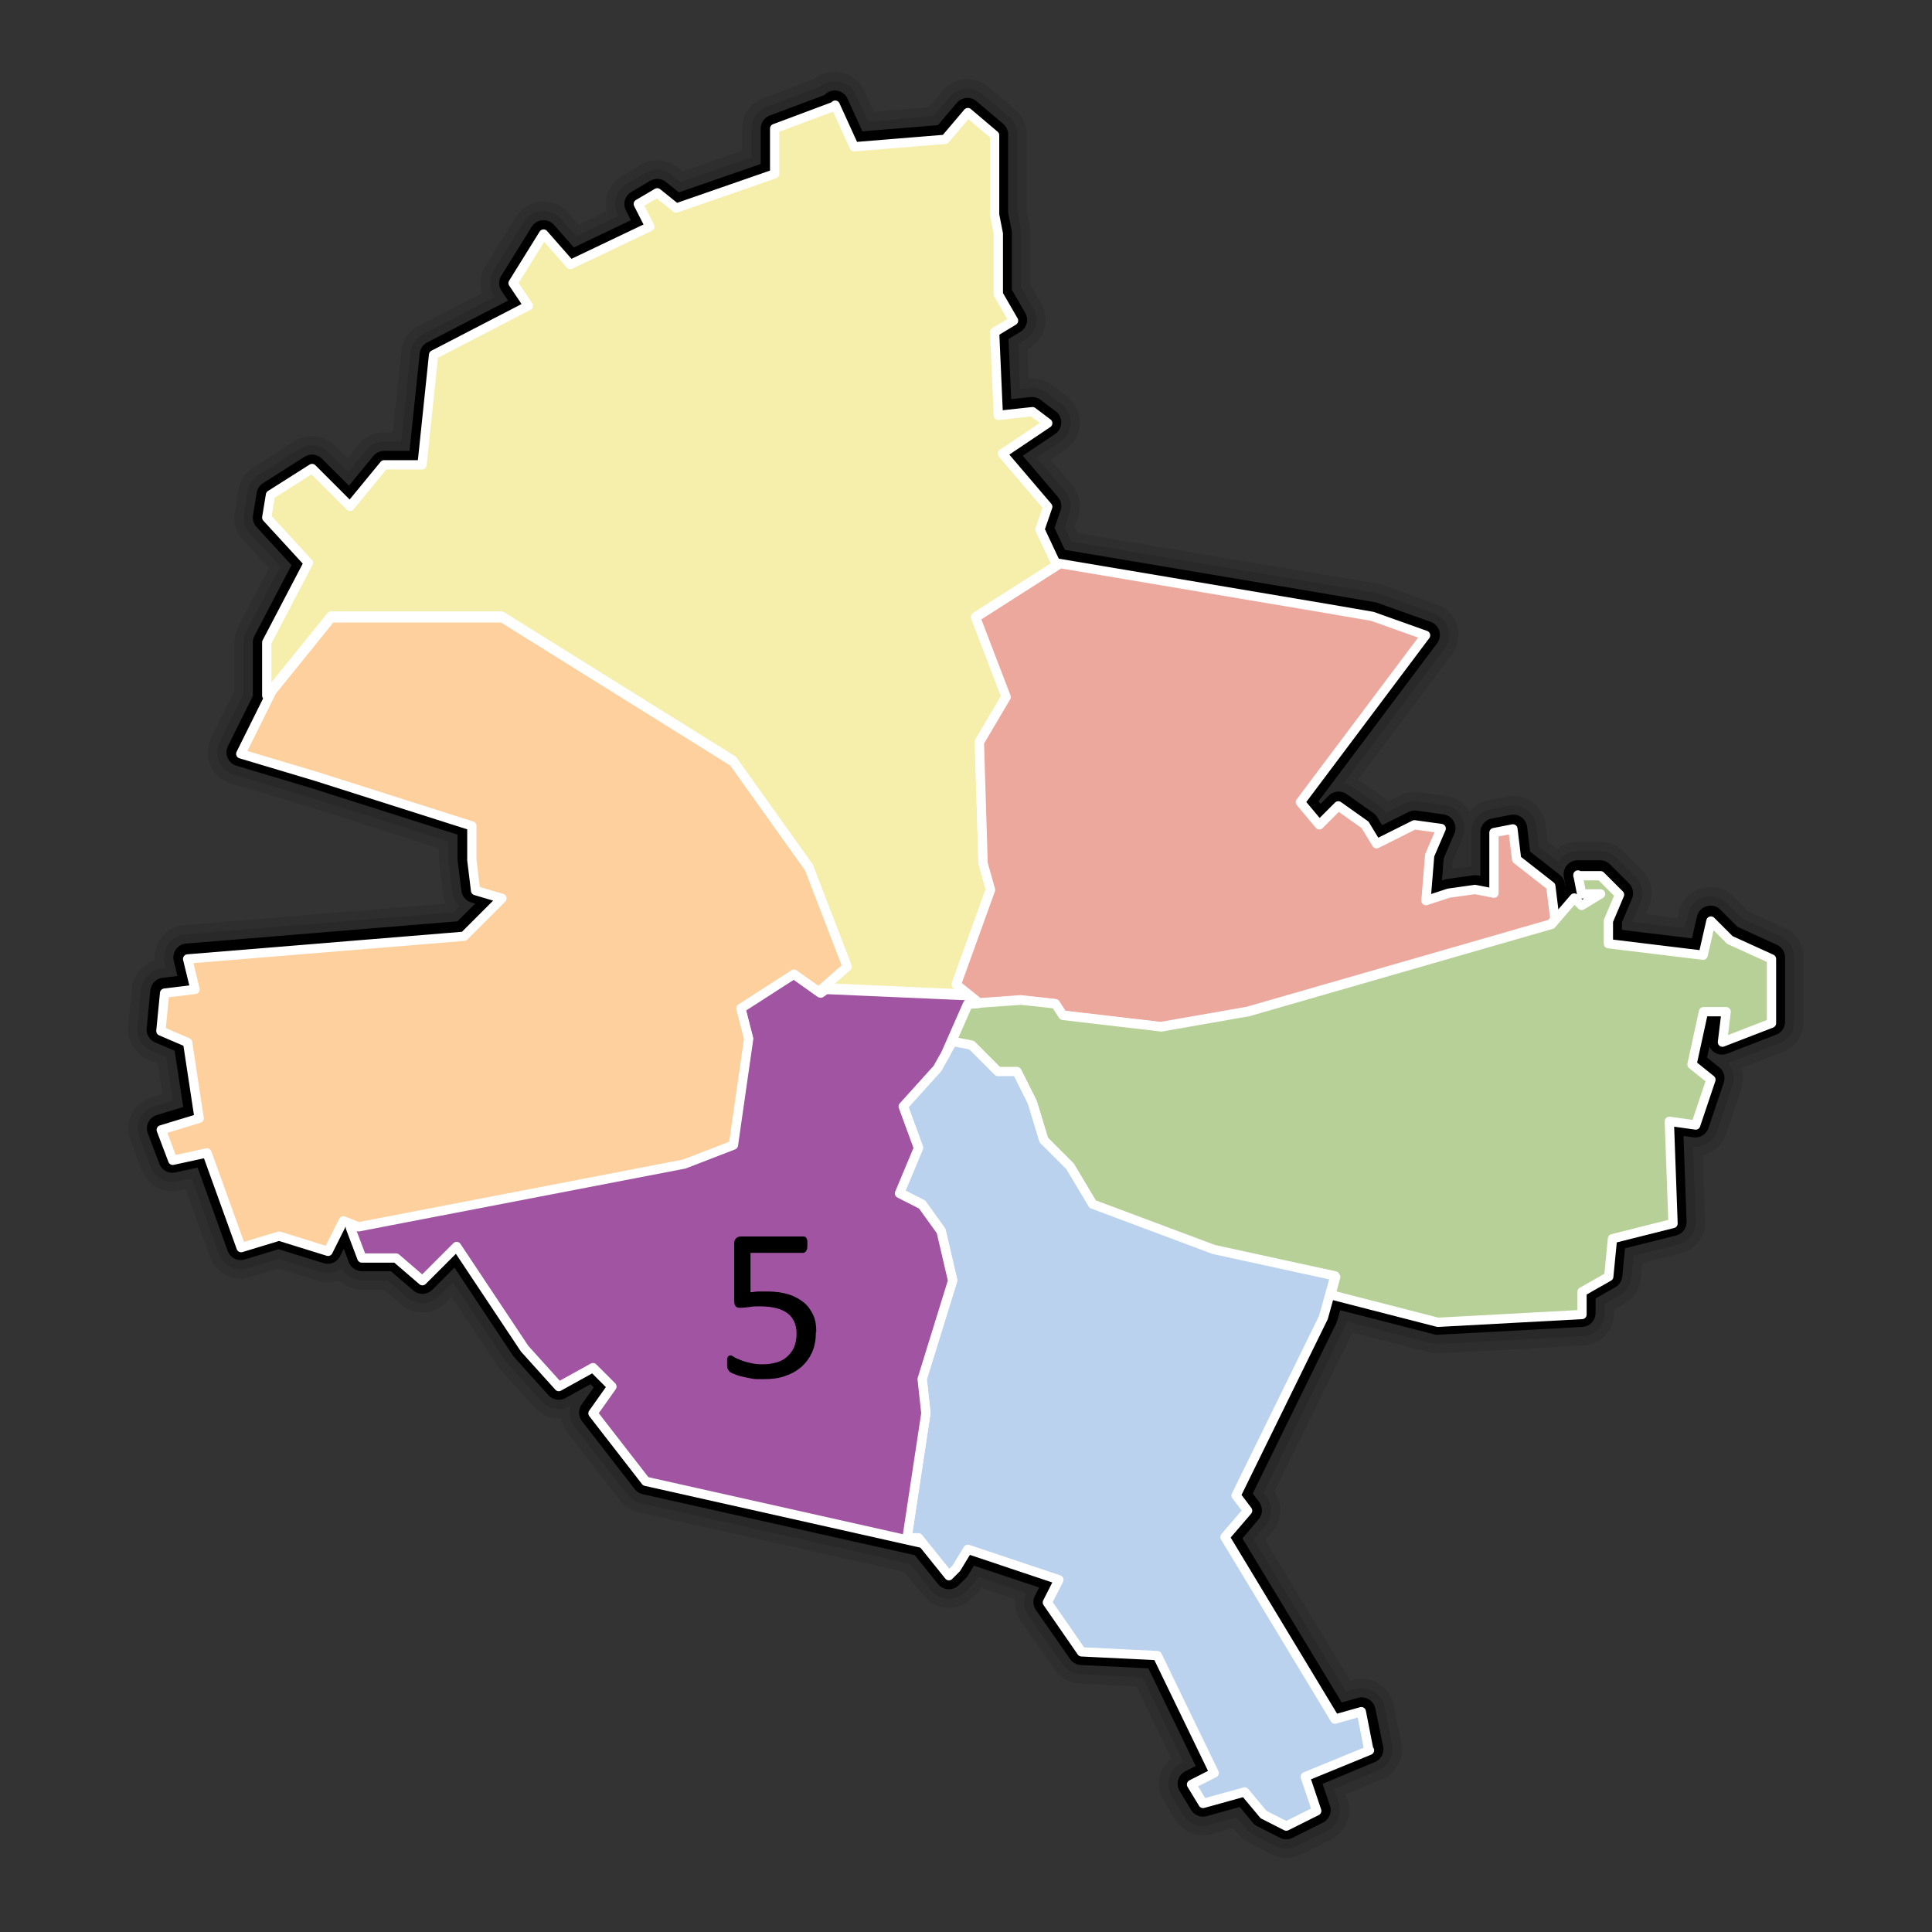
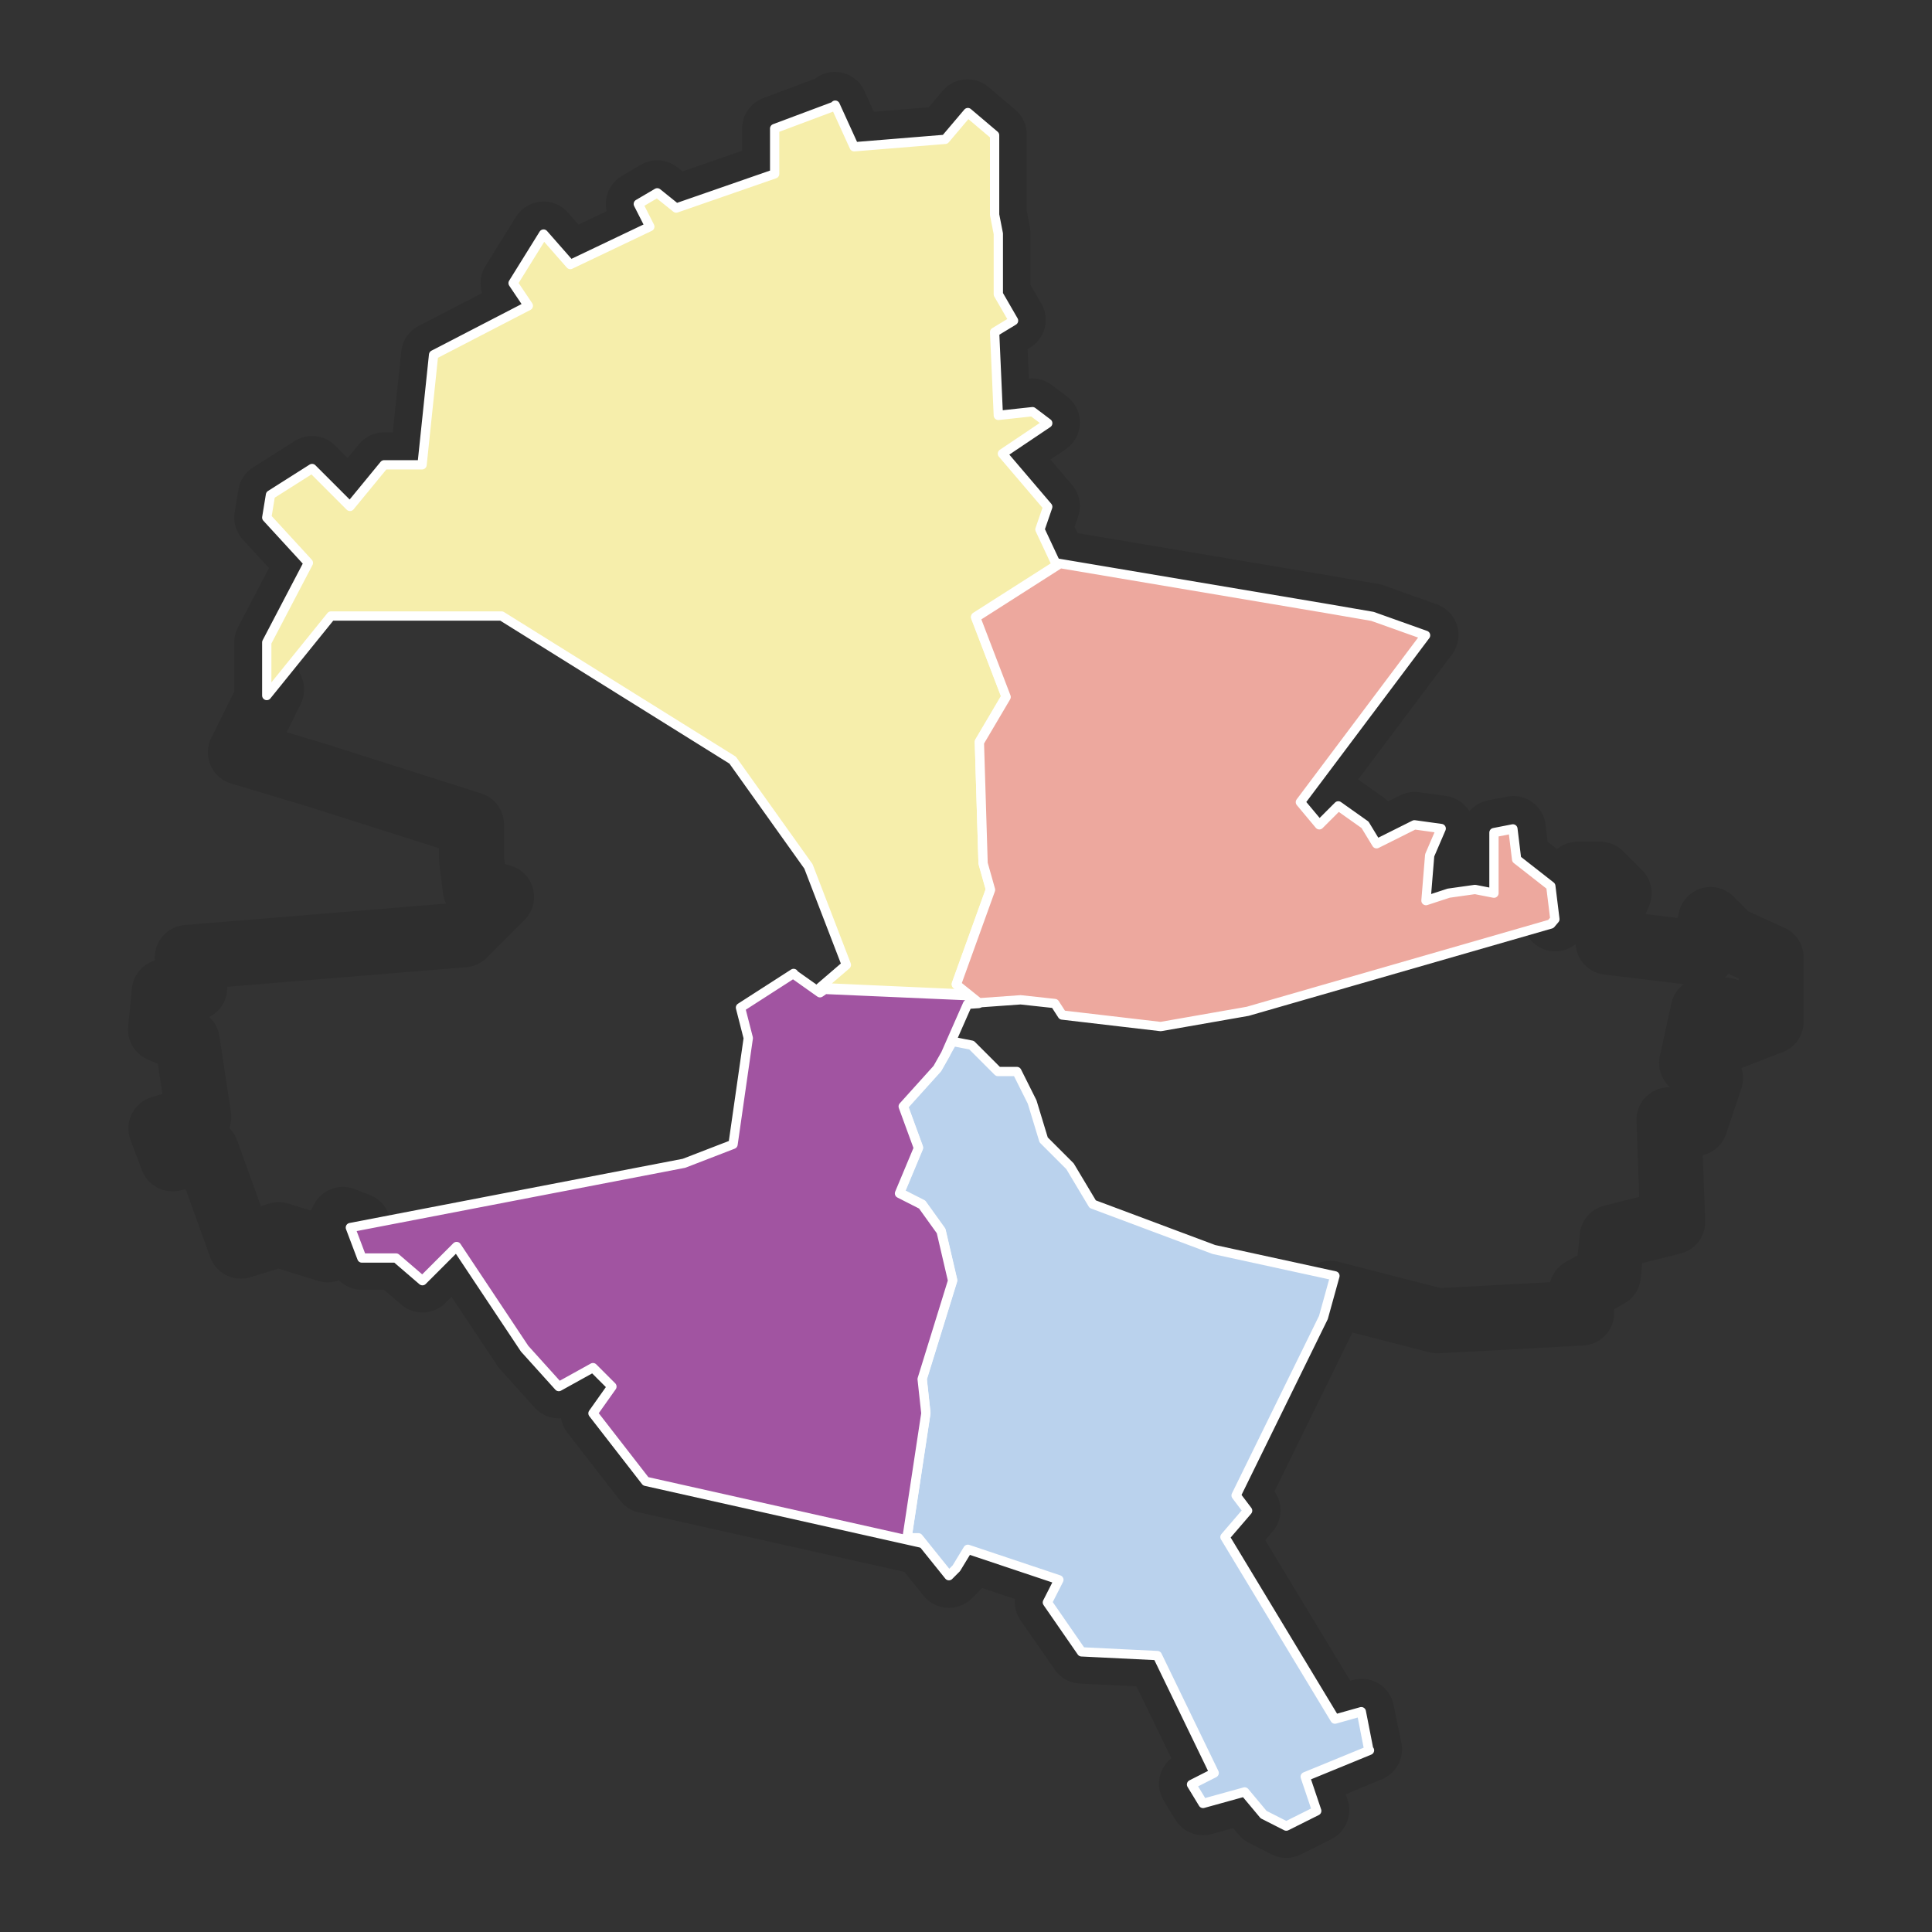
<svg xmlns="http://www.w3.org/2000/svg" xmlns:ns1="http://sodipodi.sourceforge.net/DTD/sodipodi-0.dtd" xmlns:ns2="http://www.inkscape.org/namespaces/inkscape" version="1.1" viewBox="0 0 520 520">
  <rect x="0" y="0" width="520" height="520" fill="#333333" stroke="none" />
  <defs>
    <style>
      .cls-1 {
        stroke-width: 7.5px;
      }

      .cls-1, .cls-2, .cls-3, .cls-4, .cls-5, .cls-6, .cls-7, .cls-8, .cls-9 {
        stroke-linecap: round;
        stroke-linejoin: round;
      }

      .cls-1, .cls-6, .cls-7 {
        fill: none;
        stroke: #000;
      }

      .cls-2 {
        fill: #b7d097;
      }

      .cls-2, .cls-3, .cls-4, .cls-5, .cls-8, .cls-9 {
        stroke: #fff;
        stroke-width: 2.5px;
      }

      .cls-3 {
        fill: #fed09e;
      }

      .cls-4 {
        fill: #bad2ed;
      }

      .cls-5 {
        fill: #f6eeab;
      }

      .cls-6 {
        stroke-width: 12.5px;
      }

      .cls-6, .cls-7 {
        isolation: isolate;
        opacity: .1;
      }

      .cls-7 {
        stroke-width: 17.5px;
      }

      .cls-8 {
        fill: #a154a1;
      }

      .cls-9 {
        fill: #eda89e;
      }
    </style>
  </defs>
  <g>
    <g id="svg8364">
      <ns1:namedview id="namedview12104" bordercolor="#666666" borderopacity="1" gridtolerance="10" guidetolerance="10" ns2:current-layer="svg8364" ns2:cx="28.727428" ns2:cy="229.07701" ns2:pageopacity="0" ns2:pageshadow="2" ns2:window-height="850" ns2:window-width="1600" ns2:window-x="-8" ns2:window-y="-8" ns2:zoom="1.1596154" objecttolerance="10" pagecolor="#ffffff" showgrid="false" />
      <g id="_x3C_defs">
        <ns2:perspective id="perspective12108" ns2:persp3d-origin="260 : 173.33333 : 1" ns2:vp_x="0 : 260 : 1" ns2:vp_y="0 : 1000 : 0" ns2:vp_z="520 : 260 : 1" ns1:type="inkscape:persp3d" />
      </g>
      <path id="path10953" class="cls-7" d="M224.8,28.5l-16.3,6.1v12.2l-26.5,9.2-5.1-4.1-5.1,3,3.1,6.1-21.4,10.2-7.2-8.2-8.2,13.2,4.1,6.1-25.5,13.2-3.1,29.6h-10.2l-9.2,11.2-10.2-10.2-11.2,7.1-1,6.1,11.2,12.2-11.2,21.4v14.3l1.3-1.6-8.4,16.9,20.4,6.1,41.8,13.3v9.2l1,8.2,7.1,2.1-10.2,10.2-74.4,6.1,2,8.2-8.2,1-1,10.2,7.2,3.1,3.1,20.4-10.2,3.1,3.1,8.2,9.2-2,9.2,25.5,10.2-3.1,13.2,4.1,4.1-8.2,4.1,1.6-2.1.4,3.1,8.2h9.2l7.1,6.1,9.2-9.2,18.3,27.5,9.2,10.2,9.2-5.1,5.1,5.1-5.1,7.2,14.2,18.3,74.5,16.7,7.1,8.8,2-2,3.1-5.1,24.5,8.2-3.1,6.1,9.2,13.2,20.4,1,15.3,31.6-6.1,3.1,3.1,5.1,11.2-3.1,5.1,6.1,6.1,3.1,8.2-4.1-3.1-9.2,17.3-7.2-2.1-10.2-7.1,2-29.6-48.9,6.1-7.2-3.1-4.1,23.5-47.9,1.8-6.4,28.8,7.4,38.8-2.1v-6.1l7.2-4.1,1-10.2,16.3-4.1-1-27.5,7.1,1,4.1-12.2-5.1-4.1,3.1-14.2h6.1l-1,8.2,13.2-5.1v-17.3l-11.2-5.1-5.1-5.1-2.1,9.2-25.5-3.1v-6.1l3-7.1-5.1-5.1h-6.1l1,5.1h5.1l-5.1,3.1-2-2-5,5.8-1.1-8.9-9.2-7.2-1-8.2-5.1,1v16.3l-5.1-1-7.1,1-6.1,2,1-12.2,3.1-7.2-7.2-1-10.2,5.1-3.1-5.1-7.2-5.1-5.1,5.1-5.1-6.1,33.7-44.9-14.3-5.1-12.2-2.1-72.4-12.2-.6.4-4.5-9.6,2.1-6.1-12.2-14.3,12.2-8.2-4.1-3.1-9.2,1-1-22.4,5.1-3.1-4.1-7.1v-16.3l-1-5.1v-21.4l-7.2-6.1-6.1,7.2-24.5,2-5.1-11.2Z" />
-       <path id="path10951" class="cls-6" d="M224.8,28.5l-16.3,6.1v12.2l-26.5,9.2-5.1-4.1-5.1,3,3.1,6.1-21.4,10.2-7.2-8.2-8.2,13.2,4.1,6.1-25.5,13.2-3.1,29.6h-10.2l-9.2,11.2-10.2-10.2-11.2,7.1-1,6.1,11.2,12.2-11.2,21.4v14.3l1.3-1.6-8.4,16.9,20.4,6.1,41.8,13.3v9.2l1,8.2,7.1,2.1-10.2,10.2-74.4,6.1,2,8.2-8.2,1-1,10.2,7.2,3.1,3.1,20.4-10.2,3.1,3.1,8.2,9.2-2,9.2,25.5,10.2-3.1,13.2,4.1,4.1-8.2,4.1,1.6-2.1.4,3.1,8.2h9.2l7.1,6.1,9.2-9.2,18.3,27.5,9.2,10.2,9.2-5.1,5.1,5.1-5.1,7.2,14.2,18.3,74.5,16.7,7.1,8.8,2-2,3.1-5.1,24.5,8.2-3.1,6.1,9.2,13.2,20.4,1,15.3,31.6-6.1,3.1,3.1,5.1,11.2-3.1,5.1,6.1,6.1,3.1,8.2-4.1-3.1-9.2,17.3-7.2-2.1-10.2-7.1,2-29.6-48.9,6.1-7.2-3.1-4.1,23.5-47.9,1.8-6.4,28.8,7.4,38.8-2.1v-6.1l7.2-4.1,1-10.2,16.3-4.1-1-27.5,7.1,1,4.1-12.2-5.1-4.1,3.1-14.2h6.1l-1,8.2,13.2-5.1v-17.3l-11.2-5.1-5.1-5.1-2.1,9.2-25.5-3.1v-6.1l3-7.1-5.1-5.1h-6.1l1,5.1h5.1l-5.1,3.1-2-2-5,5.8-1.1-8.9-9.2-7.2-1-8.2-5.1,1v16.3l-5.1-1-7.1,1-6.1,2,1-12.2,3.1-7.2-7.2-1-10.2,5.1-3.1-5.1-7.2-5.1-5.1,5.1-5.1-6.1,33.7-44.9-14.3-5.1-12.2-2.1-72.4-12.2-.6.4-4.5-9.6,2.1-6.1-12.2-14.3,12.2-8.2-4.1-3.1-9.2,1-1-22.4,5.1-3.1-4.1-7.1v-16.3l-1-5.1v-21.4l-7.2-6.1-6.1,7.2-24.5,2-5.1-11.2Z" />
-       <path id="path10938" class="cls-1" d="M224.8,28.5l-16.3,6.1v12.2l-26.5,9.2-5.1-4.1-5.1,3,3.1,6.1-21.4,10.2-7.2-8.2-8.2,13.2,4.1,6.1-25.5,13.2-3.1,29.6h-10.2l-9.2,11.2-10.2-10.2-11.2,7.1-1,6.1,11.2,12.2-11.2,21.4v14.3l1.3-1.6-8.4,16.9,20.4,6.1,41.8,13.3v9.2l1,8.2,7.1,2.1-10.2,10.2-74.4,6.1,2,8.2-8.2,1-1,10.2,7.2,3.1,3.1,20.4-10.2,3.1,3.1,8.2,9.2-2,9.2,25.5,10.2-3.1,13.2,4.1,4.1-8.2,4.1,1.6-2.1.4,3.1,8.2h9.2l7.1,6.1,9.2-9.2,18.3,27.5,9.2,10.2,9.2-5.1,5.1,5.1-5.1,7.2,14.2,18.3,74.5,16.7,7.1,8.8,2-2,3.1-5.1,24.5,8.2-3.1,6.1,9.2,13.2,20.4,1,15.3,31.6-6.1,3.1,3.1,5.1,11.2-3.1,5.1,6.1,6.1,3.1,8.2-4.1-3.1-9.2,17.3-7.2-2.1-10.2-7.1,2-29.6-48.9,6.1-7.2-3.1-4.1,23.5-47.9,1.8-6.4,28.8,7.4,38.8-2.1v-6.1l7.2-4.1,1-10.2,16.3-4.1-1-27.5,7.1,1,4.1-12.2-5.1-4.1,3.1-14.2h6.1l-1,8.2,13.2-5.1v-17.3l-11.2-5.1-5.1-5.1-2.1,9.2-25.5-3.1v-6.1l3-7.1-5.1-5.1h-6.1l1,5.1h5.1l-5.1,3.1-2-2-5,5.8-1.1-8.9-9.2-7.2-1-8.2-5.1,1v16.3l-5.1-1-7.1,1-6.1,2,1-12.2,3.1-7.2-7.2-1-10.2,5.1-3.1-5.1-7.2-5.1-5.1,5.1-5.1-6.1,33.7-44.9-14.3-5.1-12.2-2.1-72.4-12.2-.6.4-4.5-9.6,2.1-6.1-12.2-14.3,12.2-8.2-4.1-3.1-9.2,1-1-22.4,5.1-3.1-4.1-7.1v-16.3l-1-5.1v-21.4l-7.2-6.1-6.1,7.2-24.5,2-5.1-11.2Z" />
      <g id="g10955">
        <path id="path8785" class="cls-5" d="M224.8,28.5l-16.3,6.1v12.2l-26.5,9.2-5.1-4.1-5.1,3,3.1,6.1-21.4,10.2-7.2-8.2-8.2,13.2,4.1,6.1-25.5,13.2-3.1,29.6h-10.2l-9.2,11.2-10.2-10.2-11.2,7.1-1,6.1,11.2,12.2-11.2,21.4v14.3l17.3-21.4h45.9l62.2,38.8,20.4,28.6,10.2,26.5-7.1,6.1,40.2,1.8-3.5-2.8,9.2-25.5-2-7.1-1-32.6,7.2-12.2-8.2-21.4,21.8-13.9-4.5-9.6,2.1-6.1-12.2-14.3,12.2-8.2-4.1-3.1-9.2,1-1-22.4,5.1-3.1-4.1-7.1v-16.3l-1-5.1v-21.4l-7.2-6.1-6.1,7.2-24.5,2-5.1-11.2h0Z" />
        <path id="path8837" class="cls-9" d="M285,151.9l-22.4,14.3,8.2,21.4-7.2,12.2,1,32.6,2,7.1-9.2,25.5,6.1,4.9,11.2-.8,9.2,1,2,3.1,26.5,3.1,23.4-4.1,81.6-23.5,1.1-1.3-1.1-8.9-9.2-7.2-1-8.2-5.1,1v16.3l-5.1-1-7.1,1-6.1,2,1-12.2,3.1-7.2-7.2-1-10.2,5.1-3.1-5.1-7.2-5.1-5.1,5.1-5.1-6.1,33.7-44.9-14.3-5.1-12.2-2.1-72.4-12.2h0Z" />
-         <path id="path8860" class="cls-2" d="M424.7,235.5l1,5.1h5.1l-5.1,3.1-2-2-6.1,7.1-81.6,23.5-23.4,4.1-26.5-3.1-2-3.1-9.2-1-14.3,1-5.9,13.4,1.8-3.2,5.1,1,7.1,7.2h5.1l4.1,8.2,3.1,10.2,7.1,7.2,6.1,10.2,32.7,12.2,32.6,7.1-1.3,4.8,28.8,7.4,38.8-2.1v-6.1l7.2-4.1,1-10.2,16.3-4.1-1-27.5,7.1,1,4.1-12.2-5.1-4.1,3.1-14.2h6.1l-1,8.2,13.2-5.1v-17.3l-11.2-5.1-5.1-5.1-2.1,9.2-25.5-3.1v-6.1l3-7.1-5.1-5.1h-6.1Z" />
        <path id="path8883" class="cls-4" d="M368.6,471.1l-17.3,7.1,3.1,9.2-8.2,4.1-6.1-3.1-5.1-6.1-11.2,3.1-3.1-5.1,6.1-3.1-15.3-31.6-20.4-1-9.2-13.3,3.1-6.1-24.5-8.2-3.1,5.1-2,2-8.2-10.2h-3.1l5.1-33.7-1-9.2,8.2-26.5-3.1-13.3-5.1-7.1-6.1-3.1,5.1-12.2-4.1-11.2,9.2-10.2,4.1-7.1,5.1,1,7.1,7.1h5.1l4.1,8.2,3.1,10.2,7.1,7.1,6.1,10.2,32.6,12.2,32.6,7.1-3.1,11.2-23.5,47.9,3.1,4.1-6.1,7.1,29.6,49,7.1-2,2,10.2h0Z" />
        <path id="path8895" class="cls-8" d="M213.6,262l-14.3,9.2,2.1,8.2-4.1,28.6-13.2,5.1-89.8,17.3,3.1,8.2h9.2l7.1,6.1,9.2-9.2,18.3,27.5,9.2,10.2,9.2-5.1,5.1,5.1-5.1,7.2,14.2,18.3,74.5,16.7-1.1-1.3h-3.1l5.1-33.7-1-9.2,8.2-26.5-3.1-13.3-5.1-7.1-6.1-3.1,5.1-12.2-4.1-11.2,9.2-10.2,2.2-3.9,5.9-13.4,3-.2-2.6-2.1-38.8-1.7-1.3.9-7.2-5.1h0Z" />
-         <path id="path4705-8" class="cls-3" d="M89.2,166.2l-16,19.8-8.4,16.9,20.4,6.1,41.8,13.3v9.2l1,8.2,7.1,2.1-10.2,10.2-74.4,6.1,2,8.2-8.2,1-1,10.2,7.2,3.1,3.1,20.4-10.2,3.1,3.1,8.2,9.2-2,9.2,25.5,10.2-3.1,13.2,4.1,4.1-8.2,4.1,1.6,87.7-16.9,13.2-5.1,4.1-28.6-2.1-8.2,14.3-9.2,7.2,5.1,1.3-.9h-1.3c0,0,7.1-6.2,7.1-6.2l-10.2-26.5-20.4-28.6-62.2-38.8h-45.9Z" />
      </g>
      <g id="text5469">
-         <path id="path5947" d="M219.6,358.5c0,2-.3,3.8-1,5.4-.7,1.6-1.7,2.9-2.9,4-1.3,1.1-2.7,1.9-4.5,2.5-1.7.6-3.6.8-5.8.8s-2.3,0-3.3-.2c-1.1-.2-2-.4-2.8-.6-.8-.2-1.5-.5-2-.7-.5-.2-.9-.4-1-.6s-.2-.3-.3-.4-.1-.3-.2-.4c0-.2,0-.4-.1-.6,0-.3,0-.6,0-.9s0-.6,0-.9,0-.5.2-.6c0-.2.2-.3.3-.4.1,0,.2-.1.4-.1.2,0,.5.1.9.4s1,.5,1.7.8c.7.3,1.6.6,2.6.8,1,.3,2.2.4,3.6.4s2.5-.2,3.6-.5c1.1-.3,2-.8,2.8-1.5.8-.7,1.4-1.5,1.9-2.5.4-1,.7-2.2.7-3.7,0-1.2-.2-2.3-.6-3.2-.4-.9-1-1.7-1.8-2.3-.8-.6-1.8-1.1-3-1.4-1.2-.3-2.7-.5-4.3-.5-1.2,0-2.2,0-3.1.2-.9.1-1.7.2-2.4.2-.5,0-.9-.1-1.2-.4-.2-.3-.4-.7-.4-1.5v-15.4c0-.6.2-1.1.5-1.4.3-.3.7-.5,1.3-.5h16.8c.2,0,.3,0,.5.1.1,0,.3.2.4.4,0,.2.2.4.2.7,0,.3,0,.6,0,1,0,.7,0,1.3-.3,1.6-.2.4-.5.6-.8.6h-14.2v10.6c.7,0,1.4-.2,2.1-.2.7,0,1.5,0,2.5,0,2.2,0,4.1.3,5.7.8,1.6.5,3,1.3,4.1,2.2,1.1.9,1.9,2.1,2.5,3.4.6,1.3.8,2.8.8,4.5h0Z" />
-       </g>
+         </g>
    </g>
  </g>
</svg>